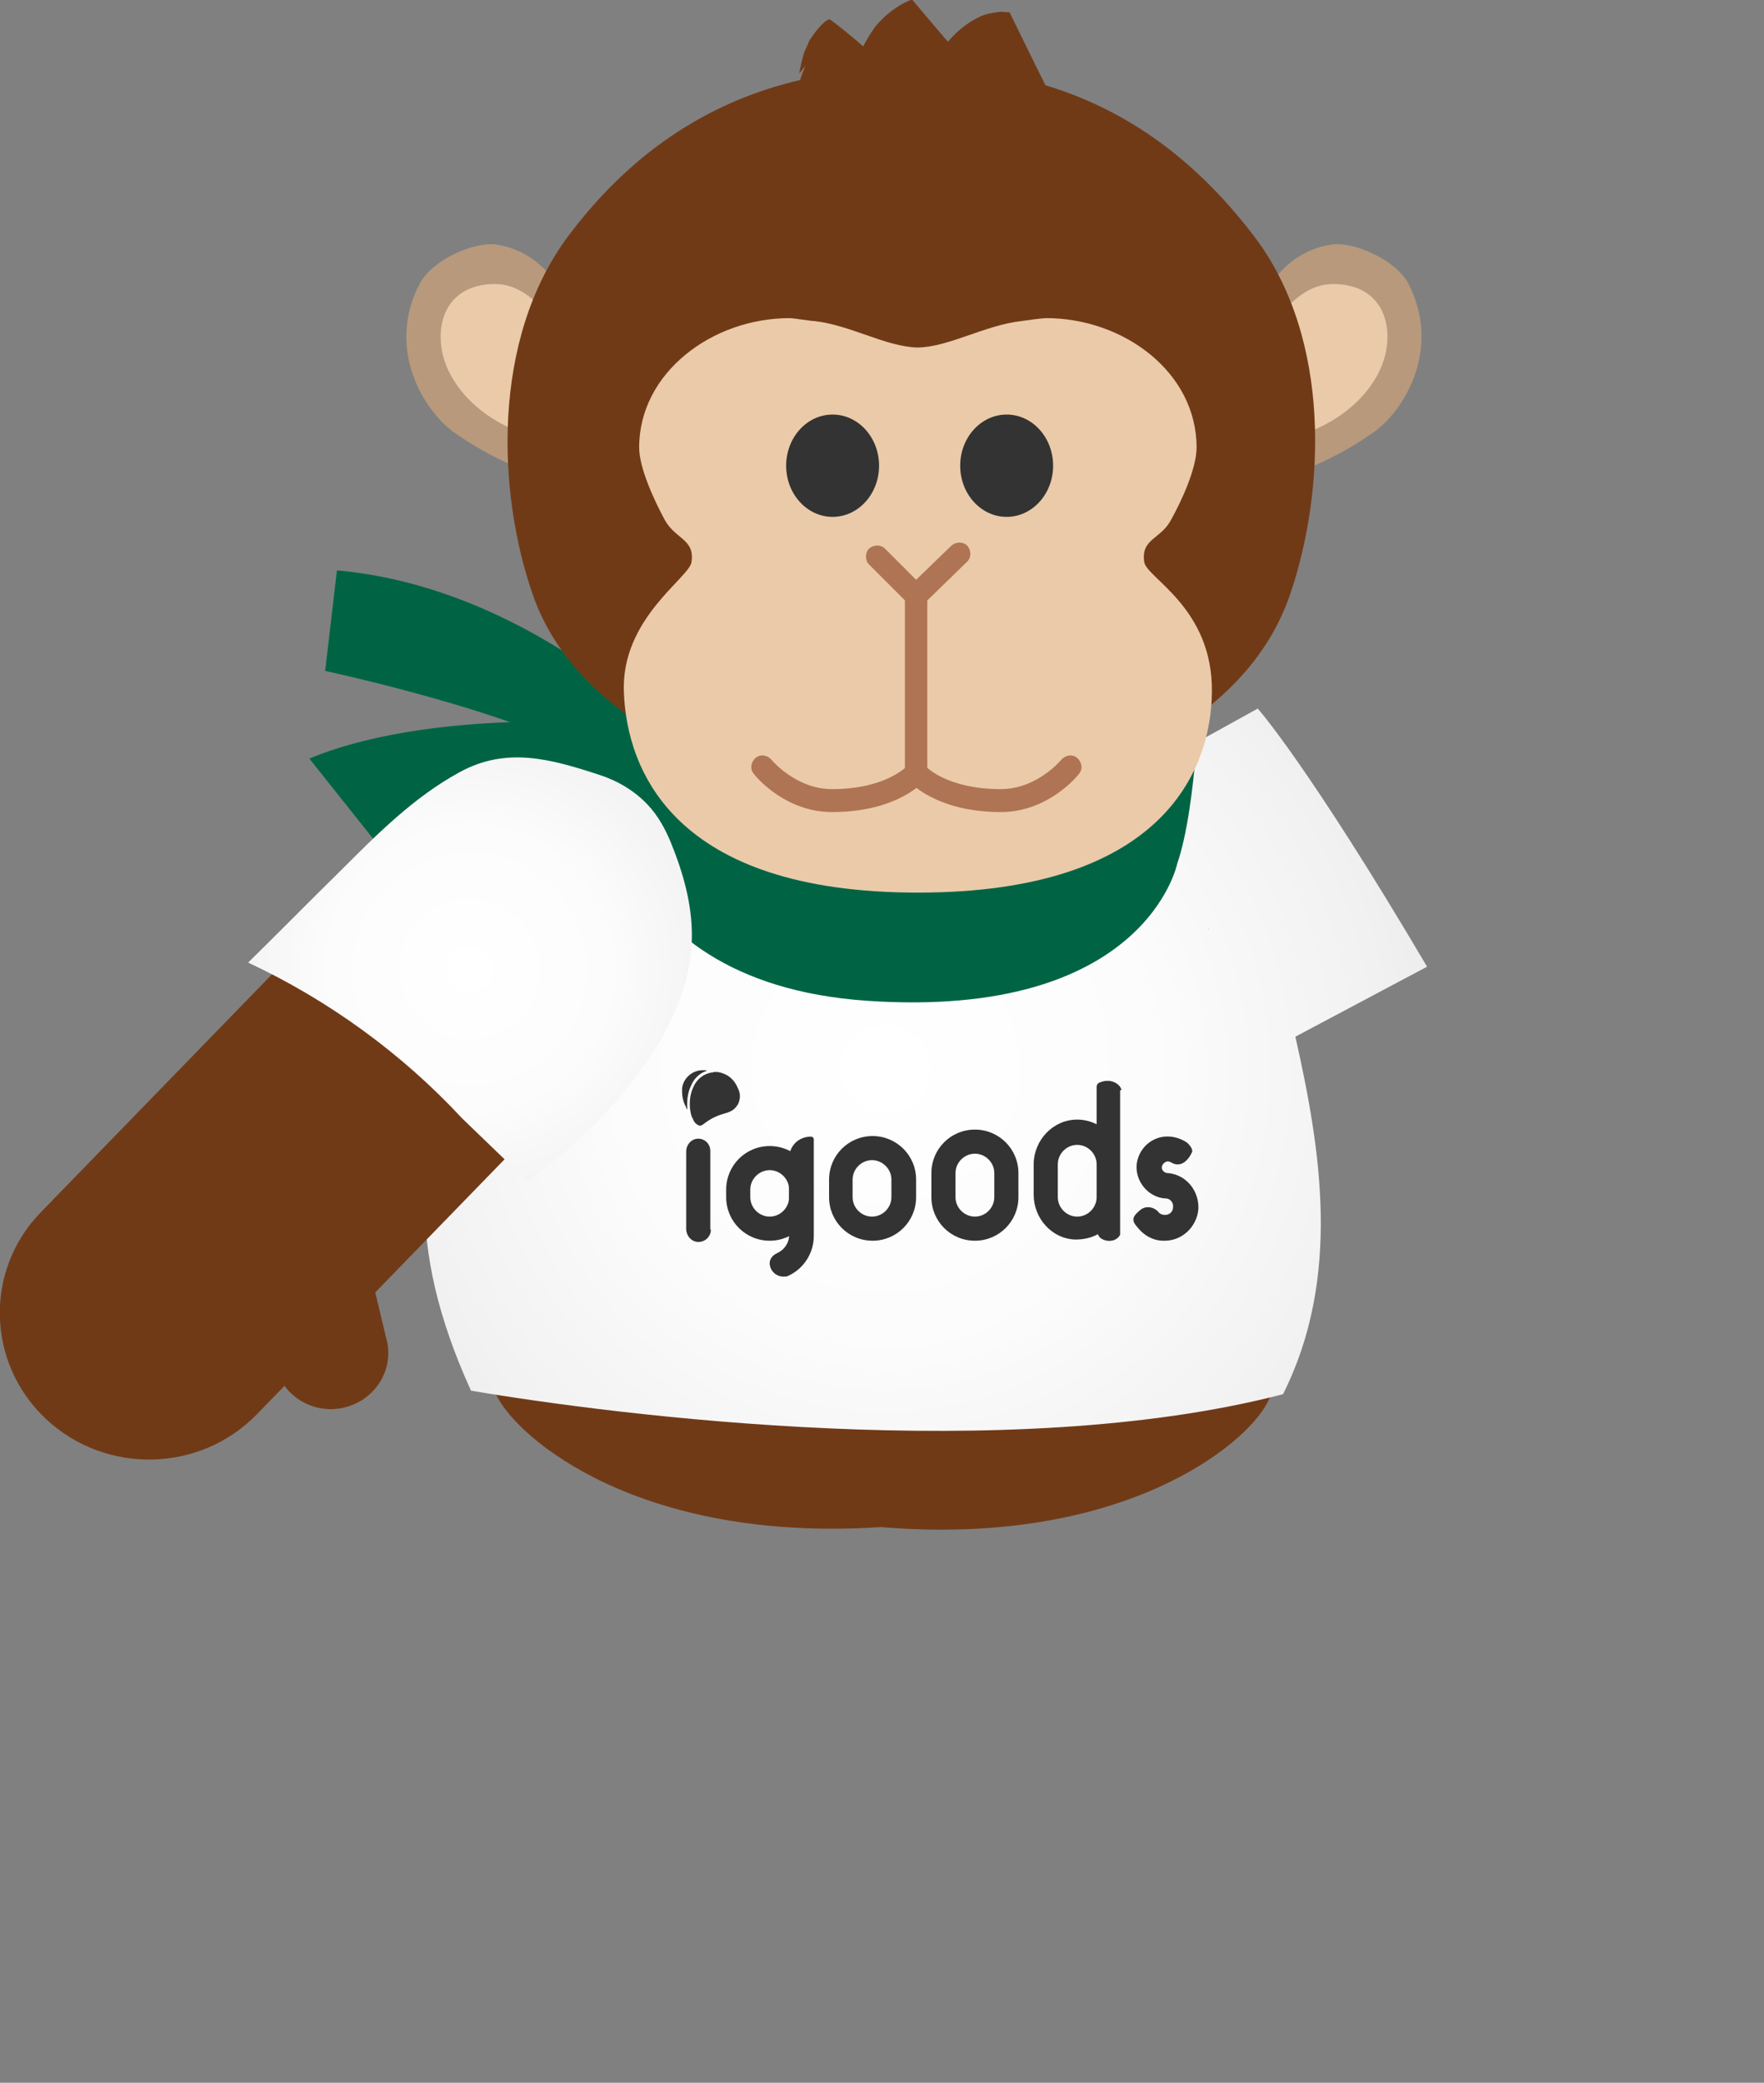
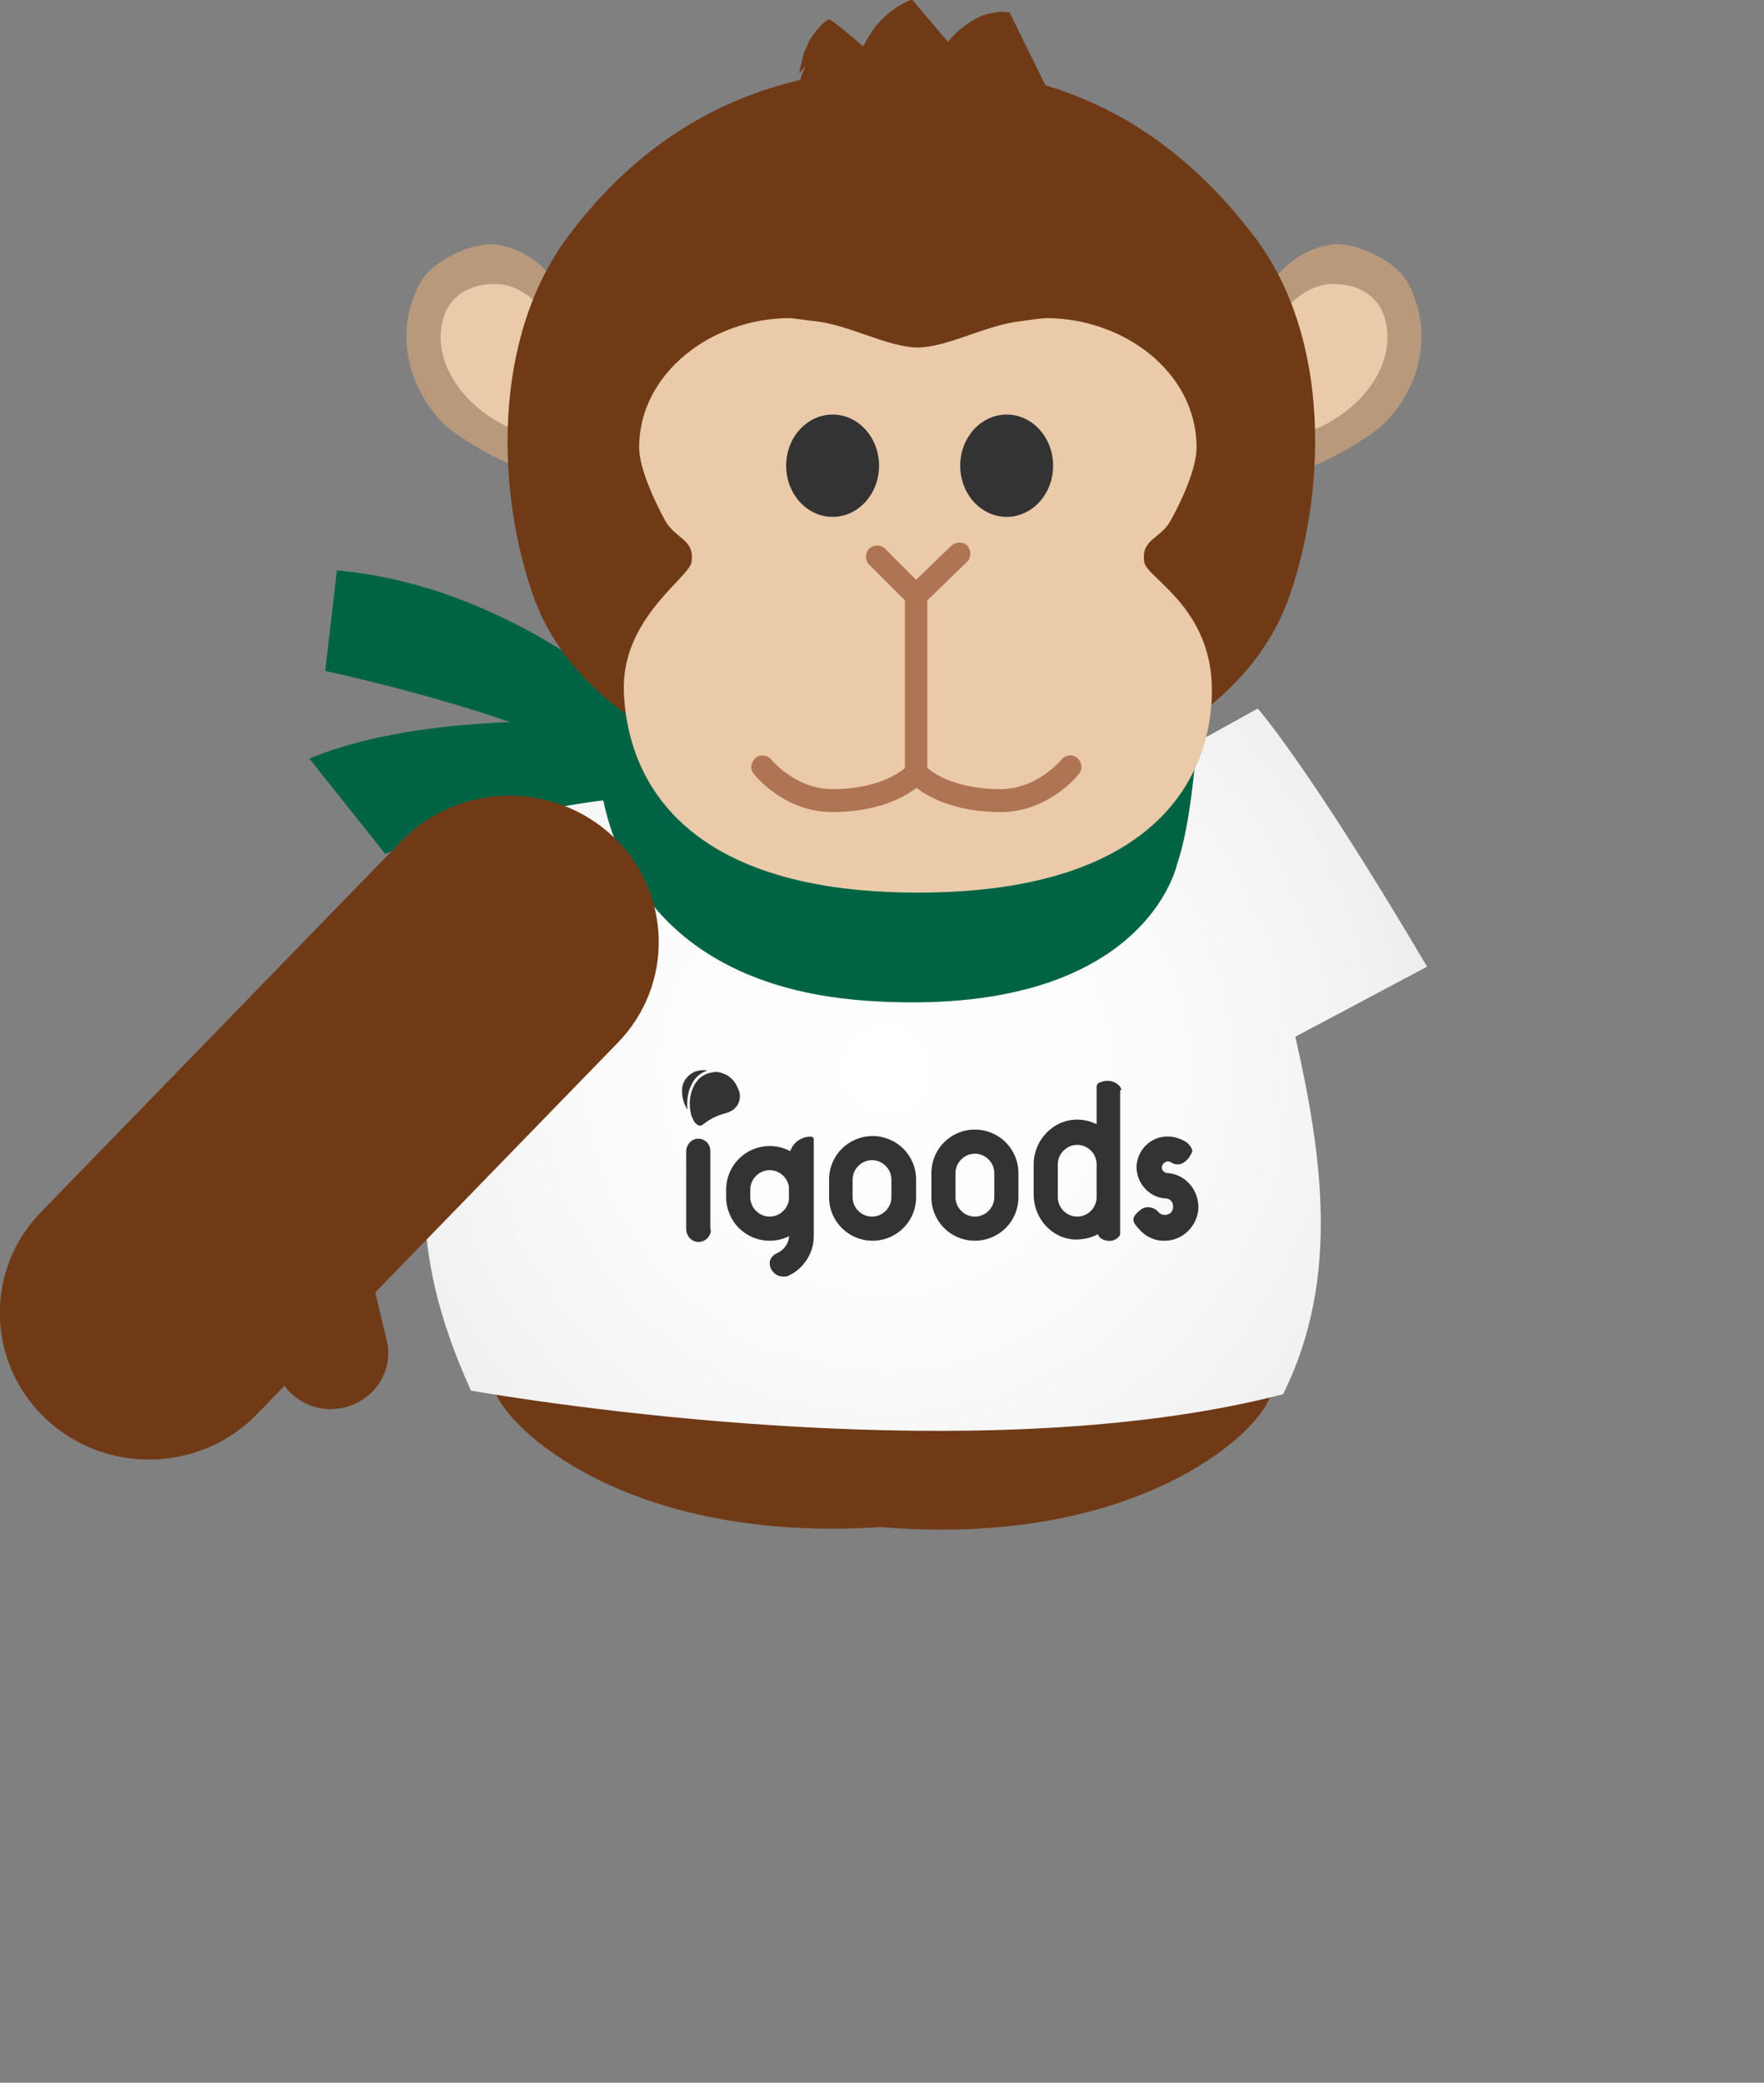
<svg xmlns="http://www.w3.org/2000/svg" version="1.1" id="レイヤー_1" x="0" y="0" viewBox="0 0 300 354.2" xml:space="preserve">
  <rect x="0" y="0" width="300" height="354.2" fill="#808080" stroke="none" />
  <style>.st0{fill:#713a17}.st1{fill:#eacaa9}.st2{fill:#b8997c}.st4{fill:#333}.st5{fill:#006444}.st7{fill:#af7454}</style>
  <path class="st0" d="M96 147.2l109.8 1s33.3 45.2 9.7 90.4c-3.7 7.2-24.8 24.5-65.7 21.1-41 2.7-61.7-15-65.3-22.3C61.9 191.8 96 147.2 96 147.2z" />
  <path class="st1" d="M100.1 187.3c-.3 26.9 21.7 48.9 49.1 49.1s49.8-21.3 50-48.2c.3-26.9-21.7-48.9-49.1-49.1s-49.7 21.4-50 48.2z" />
  <path class="st2" d="M146.1 232c0 .2-.9.3.5.4 4.7.5 8.4-.5 12.9-1.2l.4.2c3.5-.8 7-2.3 10.3-4.1 6.3-3 11.7-7.6 15.9-13 0 .2 0 .3.4-.2 1.8-2.2 3.8-5.7 5.3-9.5l.7-1.7c.2-.4.4-.5.4-.5.6-1.8.9-3.4 1.3-4.9 5.3-19.5-4.7-43.5-26.7-53-4.5-2.2-9.4-3.4-14.2-3.9-7.2-.7-16.5.8-22.8 3.7.3-2-14.7 6.8-12.3 4.4-3.9 2.9-8.7 8.5-9 8.7-1.1.5-5.3 2.4-10.5 14.9-2 5-2.1 13.1-2.3 14.9-.4 2.9-.2-6.8-.6-3.9 1.4-19.9 15.2-37.8 33.8-44.8 18.5-7.4 41-3.4 56 10.1 2.5 2.2 8.6 8.3 13 18.2s6.1 23.9 1.7 36.9c-4.2 13.1-14.3 24.2-25.1 29.8-10.8 5.9-21.4 6.8-27.2 6.6l-2.2-.1c-13.1-.3-27.8-8.1-34.8-16.3-3.3-3.7-5.9-8-8.1-12.4 1.3 1.9 2.5 3.6 3.6 5-2.8-4.1-5-8.6-5.4-10.4-2.8-10.1-.7-4.4 1.3-1 1.3 2.5.2-1.1 2.3 2.7-1.3-2.8-1.8-4.3-2.7-7.3-.2-.3 3.2 9.1 2.8 6.9-1.3-2.7-2.3-5.9-3-8.9.3 1 3.4 10.1 3.8 9.4-.9-1.4-3.6-7.9-3.1-8.6.1-.1.8 2.8 1.4 4.2-2.8-9-2.2-14.3-.6-6-.7-2.8-1.2-6.9-1.2-10 .1 1.5.2 4.2.4 5.6-.3-1.7-.2-3.5-.3-5.2l.2.9.3 3.9c-.2-1.1-.1-2.3-.2-3.5.2.9.4 1.8.6 2.9.8 4 2.1 7.7 2.9 9.7 6 16.9 22.4 29.3 40.1 30.4z" />
  <radialGradient id="SVGID_1_" cx="650.936" cy="697.214" r="43.394" gradientTransform="rotate(180 1240.818 1339.287) scale(3.581)" gradientUnits="userSpaceOnUse">
    <stop offset="0" stop-color="#fff" />
    <stop offset=".294" stop-color="#fcfcfc" />
    <stop offset=".547" stop-color="#f1f1f2" />
    <stop offset=".783" stop-color="#dfe0e1" />
    <stop offset="1" stop-color="#c8c9ca" />
  </radialGradient>
  <path d="M242.7 164.4c-20.3-34.4-28.8-43.9-28.8-43.9l-11.2 6.2c-.3-.5-2.1 2.4-2.1 2.4s-102.2-6.2-102.3-6L82 128.3l-23.3 39.3 17.1 11.2c-3.7 17.1-7.3 32.2 4.3 57.7 24.8 4.2 91.6 12.7 138.1.6 10-19.9 6.4-41.7 2.1-60.8l22.4-11.9z" fill="url(#SVGID_1_)" />
  <path class="st4" d="M238.2 152.5l.1.1zm-148.9 1.4c-.2 0-.3.1-.4.2.2 0 .4-.1.4-.2zm-11.5 27.7v-.1.1zm127.7-23.7v.2c0-.1.1-.1 0-.2zm0 .3v-.1zm16.3 18.5z" />
  <path class="st5" d="M110.1 121.6S87.7 99.7 57.3 97l-2 17.1s41.1 8.8 49.8 18.1l5-10.6z" />
  <path class="st5" d="M112.1 123.6s-36.2-4.2-59.5 5.4l12.9 16.2s36.6-12.6 50.2-8.8l-3.6-12.8z" />
  <path class="st5" d="M101.7 128.4s-1 38.6 45.8 41.8c47.3 3.2 52.7-23.3 52.7-23.3 3.4-9.8 3.9-31.2 3.9-31.2" />
  <path class="st0" d="M105 177.4c9.7-9.9 9.3-25.7-.8-35.2-10.2-9.5-26.2-9.1-35.9.8L7 206.1c-9.7 9.9-9.3 25.7.8 35.2 10.1 9.5 26.2 9.2 35.9-.8l61.3-63.1z" />
  <path class="st0" d="M46.7 231.7c.9 5.2 5.9 8.7 11.2 7.8 5.3-.9 8.9-5.8 8-11l-3.2-13.4" />
  <radialGradient id="SVGID_00000062186307178973428750000017418054501751697548_" cx="670.698" cy="701.98" r="22.73" gradientTransform="rotate(180 1240.818 1339.287) scale(3.581)" gradientUnits="userSpaceOnUse">
    <stop offset="0" stop-color="#fff" />
    <stop offset=".294" stop-color="#fcfcfc" />
    <stop offset=".547" stop-color="#f1f1f2" />
    <stop offset=".783" stop-color="#dfe0e1" />
    <stop offset="1" stop-color="#c8c9ca" />
  </radialGradient>
-   <path d="M89.7 200.9c9.8-7.2 18.7-16 24.1-26.8s4.8-19.7.3-30.8c-1-2.4-2.2-4.6-4-6.5-2.2-2.3-5-4-8.1-5-8.5-2.8-15.9-4.8-23.8-.5S64 142 57.7 148.3c-5.2 5.1-10.3 10.3-15.5 15.4 13.7 6.4 26.2 15.5 36.4 26.5" fill="url(#SVGID_00000062186307178973428750000017418054501751697548_)" />
  <path class="st4" d="M203.8 205.7c-.3 3-2.8 5.3-5.7 5.3h-.5c-1.6-.1-3-.9-4-2.1-.5-.6-1-1.1-.8-1.8.1-.4.7-1 1.1-1.3.9-.8 2.3-.6 3.1.3.2.3.6.5 1 .5.8.1 1.5-.5 1.5-1.3.1-.8-.5-1.5-1.3-1.5h-.2c-2.8-.3-4.9-2.9-4.7-5.7.3-2.9 2.8-5.1 5.8-4.8.9.1 1.8.4 2.6.9.5.3 1.3 1.3 1 1.8-.7 1.5-2 2.6-3.5 1.7-.1-.1-.3-.1-.5-.2-.5 0-1 .4-1.1.9s.3 1 .9 1.1h.2c3.1.3 5.3 3.1 5.1 6.2zm-38-13.6c-4.1 0-7.4 3.3-7.4 7.4v4.1c0 4.1 3.3 7.4 7.4 7.4 4.1 0 7.4-3.3 7.4-7.4v-4.1c0-4.1-3.3-7.4-7.4-7.4zm3.3 11.5c0 1.8-1.5 3.3-3.3 3.3s-3.3-1.5-3.3-3.3v-4.1c0-1.8 1.5-3.3 3.3-3.3s3.3 1.5 3.3 3.3v4.1zm-20.7-10.4c-4.1 0-7.4 3.3-7.4 7.4v3c0 4.1 3.3 7.4 7.4 7.4 4.1 0 7.4-3.3 7.4-7.4v-3c0-4.1-3.3-7.4-7.4-7.4zm3.2 10.4c0 1.8-1.5 3.3-3.3 3.3s-3.3-1.5-3.3-3.3v-3c0-1.8 1.5-3.3 3.3-3.3s3.3 1.5 3.3 3.3v3zm-13.7-10.3c.3 0 .5.2.5.5v16.4c0 2.9-1.7 5.5-4.2 6.7-.3.2-.6.2-1 .2-1.2 0-2.3-1-2.3-2.3 0-.7.5-1.3 1.1-1.6.4-.2.8-.4 1.2-.8.6-.6 1-1.4 1-2.3V197c0-2.1 1.6-3.7 3.7-3.7z" />
  <path class="st4" d="M130.9 194.9c-4.1 0-7.4 3.3-7.4 7.4v1.3c0 4.1 3.3 7.4 7.4 7.4 4.1 0 7.4-3.3 7.4-7.4v-1.3c.1-4.1-3.3-7.4-7.4-7.4zm3.3 8.7c0 1.8-1.5 3.3-3.3 3.3s-3.3-1.5-3.3-3.3v-1.3c0-1.8 1.5-3.3 3.3-3.3s3.3 1.5 3.3 3.3v1.3zm-13.3 5.5c0 1.2-1 2.2-2.3 2.1-1.1-.1-1.9-1.1-1.9-2.2v-13.2c0-1 .7-1.9 1.6-2.1 1.3-.3 2.5.7 2.5 2v13.4h.1zm69.8-23.7c0-.8-1.6-2.2-3.7-1.3-.3.1-.5.4-.5.7v6.4c-1-.5-2.1-.8-3.3-.8-4.1 0-7.4 3.5-7.4 7.6v5.2c0 4 3.1 7.5 7.1 7.6 1.4 0 2.7-.3 3.8-.9.1.2.2.3.3.5.8.8 2.7 1 3.5-.4v-24.6h.2zm-4.2 18.2c0 1.8-1.5 3.3-3.3 3.3s-3.3-1.5-3.3-3.3V198c0-1.8 1.5-3.3 3.3-3.3s3.3 1.5 3.3 3.3v5.6zm-69.6-14.9c-.1-.1-.2-.2-.2-.4-.5-.8-.7-1.8-.7-2.7v-.5c.2-1.8 1.8-3.1 3.5-3.1h.4c.1 0 .2 0 .3.1-1.2.4-2.2 1.3-2.7 2.6-.6 1.2-.7 2.7-.6 4z" />
  <path class="st4" d="M125.5 187.8c-.6 1-1.3 1.3-2.4 1.6-1 .3-2.1.7-3.5 1.8-.4.3-.7.3-1.1 0-.3-.2-.5-.5-.7-1-.1-.1-.1-.3-.2-.4 0-.1-.1-.3-.1-.4-.3-1.3-.3-3 .4-4.5.6-1.4 1.8-2.3 3.1-2.5.1 0 .3 0 .4-.1h.4c.4 0 .8.1 1.3.3 1.1.4 2 1.4 2.4 2.5.5.9.4 1.9 0 2.7z" />
  <path class="st2" d="M239.5 48.2c-2.1-4-9.3-7.2-13.1-6.6-8.6 1.3-11.6 9.2-11.6 9.2l3.6 30s6.1-1 14.8-7c5.5-3.6 12.1-14.4 6.3-25.6z" />
  <path class="st1" d="M215.1 56.8c1.8-1.9 5.5-8.5 11.6-8.5 7.1 0 10 5.1 9.1 11-1 6.4-7.4 13.4-17.9 15.5l-2.8-18z" />
  <path class="st2" d="M71.4 48.2c2.1-4 9.3-7.2 13.1-6.6C93.1 43 96 50.8 96 50.8l-3.6 30s-6.1-1-14.8-7c-5.4-3.6-12.1-14.4-6.2-25.6z" />
  <path class="st1" d="M95.8 56.8c-1.8-1.9-5.5-8.5-11.6-8.5-7.1 0-10 5.1-9.1 11 1 6.4 7.4 13.4 17.9 15.5l2.8-18z" />
  <path class="st0" d="M213.3 40.2c-10.8-14.2-22.9-21.9-35.5-25.7-2.5-5-6.1-12.4-6.1-12.4l-1.6-.1-1.3.2c-.3.1-.5.1-.6.1-.6.2-1.1.3-1.5.5-2.5 1.2-4.1 2.7-5.5 4.3-2.4-2.8-6.1-7.2-6.1-7.2-3.9 1.5-6.3 4.7-6.3 4.7-.7 1-1.4 2.1-2 3.3-2-1.8-5.4-4.5-5.7-4.6-.8 0-2.4 2.1-2.4 2.1l-1 1.4c-.3.7-.6 1.4-.9 2-.4 1.2-.6 2.4-.9 3.7l1.1-1.3c-.4.9-.8 1.8-.9 2.4-14.2 3.3-28 11.2-39.5 26.6-13.1 17.6-12 43.7-6 60.9 6.8 19.6 28 26.9 28 26.9h73.7s20.4-7.3 27.1-26.9c5.9-17.2 7.2-43.4-6.1-60.9z" />
  <path class="st1" d="M194.6 95.6c-.6-4 2.8-3.9 4.5-7.1 1.8-3.2 4.4-8.8 4.4-12.4 0-12.8-12.4-22-25.6-22-.6 0-3.6.4-4.2.5-6.2.7-12.3 4.4-17.6 4.5-5.4-.1-11.4-3.8-17.6-4.5-.6 0-3.6-.5-4.2-.5-13.2 0-25.6 9.3-25.6 22 0 3.5 2.6 9.1 4.4 12.4 1.8 3.2 5.1 3.2 4.5 7.1-.4 2.7-12 9.6-11.5 22.1.5 13.2 8.4 34.1 50 34.1 41.7 0 49.9-20.9 50-34.1.2-14.3-11.1-19.4-11.5-22.1z" />
  <ellipse class="st4" cx="171.2" cy="79.2" rx="7.9" ry="8.7" />
  <ellipse class="st4" cx="141.6" cy="79.2" rx="7.9" ry="8.7" />
  <path class="st7" d="M155.8 103.2c-.5 0-1-.2-1.4-.6l-6.6-6.6c-.7-.7-.7-2 0-2.7.8-.7 2-.7 2.7 0l5.3 5.3 6-5.8c.8-.7 2-.7 2.7 0 .7.8.7 2 0 2.7l-7.3 7.1c-.4.4-.9.6-1.4.6z" />
  <path class="st7" d="M155.8 133.6c-1.1 0-1.9-.9-1.9-1.9v-30.4c0-1.1.9-1.9 1.9-1.9 1.1 0 1.9.9 1.9 1.9v30.4c.1 1-.8 1.9-1.9 1.9z" />
  <path class="st7" d="M141.5 138.1c-8.1 0-13.1-6.2-13.3-6.5-.7-.8-.5-2 .3-2.7s2-.5 2.7.3c0 0 4.1 5 10.3 5 9.2 0 12.7-3.9 12.9-4 .7-.8 1.9-.9 2.7-.2s.9 1.9.2 2.7c-.2.2-4.6 5.4-15.8 5.4z" />
  <path class="st7" d="M170.2 138.1c-11.1 0-15.6-5.2-15.8-5.4-.7-.8-.6-2 .2-2.7s2-.6 2.7.2c.1.1 3.6 4 12.9 4 6.2 0 10.3-5 10.3-5 .7-.8 1.9-1 2.7-.3s1 1.9.3 2.7c-.2.3-5.2 6.5-13.3 6.5z" />
</svg>